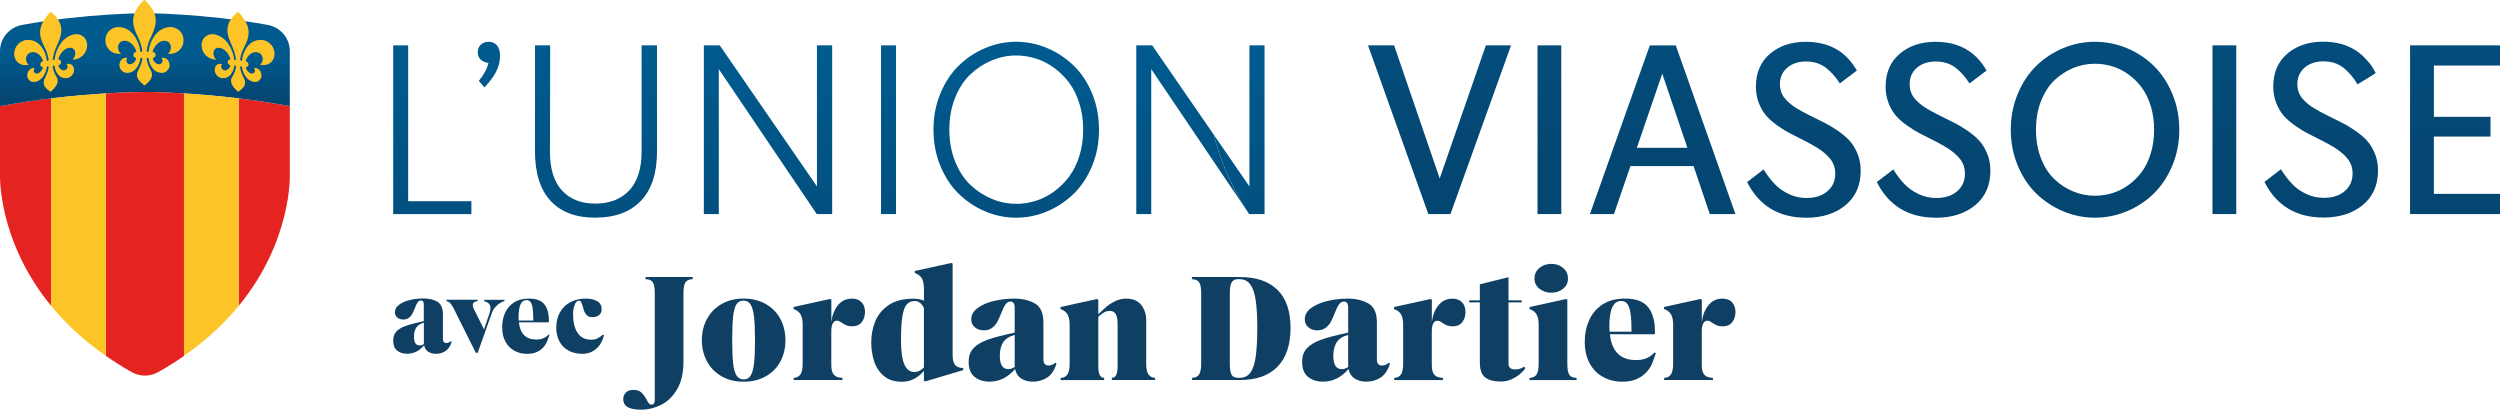
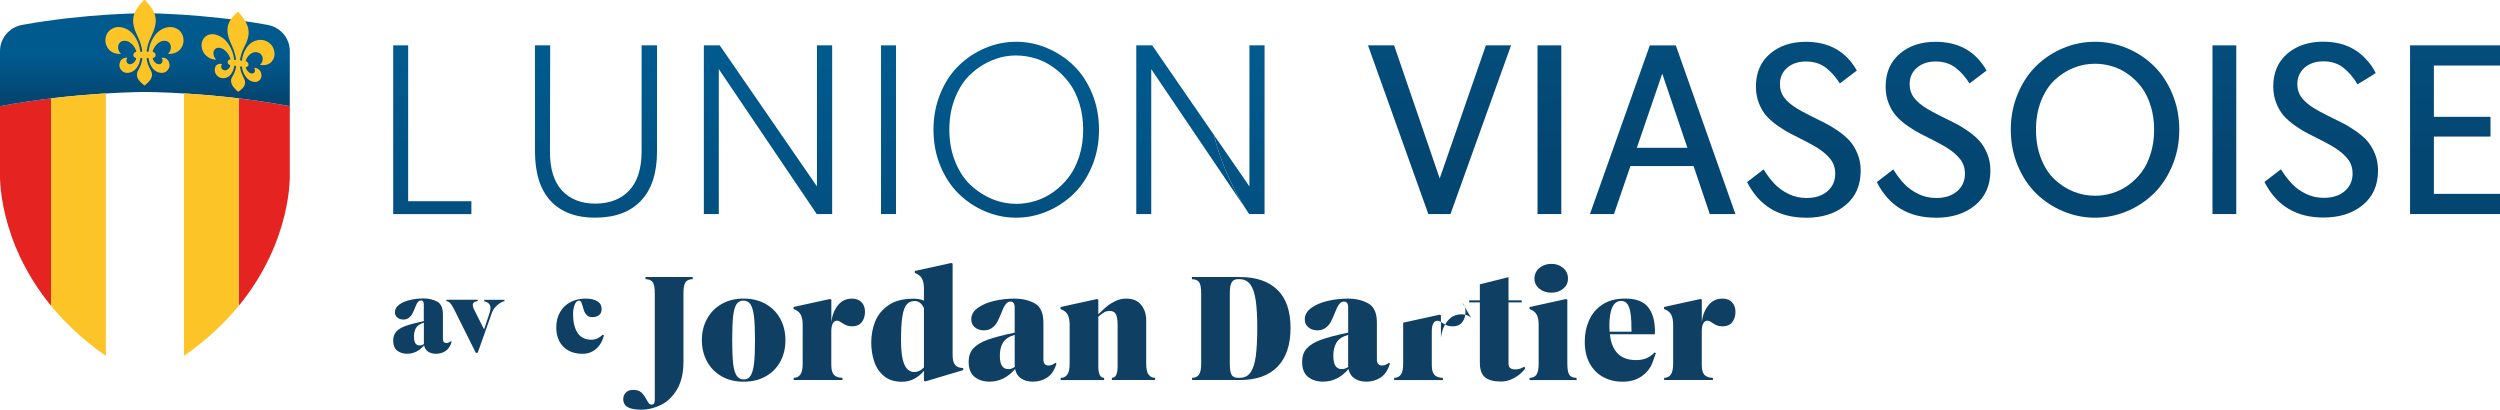
<svg xmlns="http://www.w3.org/2000/svg" xmlns:xlink="http://www.w3.org/1999/xlink" id="Calque_2" data-name="Calque 2" viewBox="0 0 612.92 100.44">
  <defs>
    <style>
      .cls-1 {
        fill: #fdc428;
      }

      .cls-2 {
        fill: #e52421;
      }

      .cls-3 {
        fill: url(#Dégradé_sans_nom_52);
      }

      .cls-4 {
        fill: url(#Dégradé_sans_nom_59);
      }

      .cls-5 {
        fill: url(#Dégradé_sans_nom_52-20);
      }

      .cls-6 {
        fill: url(#Dégradé_sans_nom_52-17);
      }

      .cls-7 {
        fill: url(#Dégradé_sans_nom_52-15);
      }

      .cls-8 {
        fill: url(#Dégradé_sans_nom_52-14);
      }

      .cls-9 {
        fill: url(#Dégradé_sans_nom_52-12);
      }

      .cls-10 {
        fill: url(#Dégradé_sans_nom_52-19);
      }

      .cls-11 {
        fill: url(#Dégradé_sans_nom_52-13);
      }

      .cls-12 {
        fill: url(#Dégradé_sans_nom_52-10);
      }

      .cls-13 {
        fill: url(#Dégradé_sans_nom_52-16);
      }

      .cls-14 {
        fill: url(#Dégradé_sans_nom_52-18);
      }

      .cls-15 {
        fill: url(#Dégradé_sans_nom_52-11);
      }

      .cls-16 {
        fill: #0f4063;
      }

      .cls-17 {
        fill: url(#Dégradé_sans_nom_52-3);
      }

      .cls-18 {
        fill: url(#Dégradé_sans_nom_52-2);
      }

      .cls-19 {
        fill: url(#Dégradé_sans_nom_52-8);
      }

      .cls-20 {
        fill: url(#Dégradé_sans_nom_52-9);
      }

      .cls-21 {
        fill: url(#Dégradé_sans_nom_52-4);
      }

      .cls-22 {
        fill: url(#Dégradé_sans_nom_52-6);
      }

      .cls-23 {
        fill: url(#Dégradé_sans_nom_52-7);
      }

      .cls-24 {
        fill: url(#Dégradé_sans_nom_52-5);
      }
    </style>
    <linearGradient id="Dégradé_sans_nom_59" data-name="Dégradé sans nom 59" x1="35.53" y1="24.17" x2="35.53" y2="13.4" gradientUnits="userSpaceOnUse">
      <stop offset="0" stop-color="#044672" />
      <stop offset=".97" stop-color="#005a8e" />
    </linearGradient>
    <linearGradient id="Dégradé_sans_nom_52" data-name="Dégradé sans nom 52" x1="352.93" y1="38.17" x2="352.93" y2="-39.8" gradientUnits="userSpaceOnUse">
      <stop offset="0" stop-color="#044672" />
      <stop offset="1" stop-color="#005a8e" />
    </linearGradient>
    <linearGradient id="Dégradé_sans_nom_52-2" data-name="Dégradé sans nom 52" x1="379.87" y1="38.17" x2="379.87" y2="-39.8" xlink:href="#Dégradé_sans_nom_52" />
    <linearGradient id="Dégradé_sans_nom_52-3" data-name="Dégradé sans nom 52" x1="407.65" y1="38.17" x2="407.65" y2="-39.8" xlink:href="#Dégradé_sans_nom_52" />
    <linearGradient id="Dégradé_sans_nom_52-4" data-name="Dégradé sans nom 52" x1="442.25" y1="38.17" x2="442.25" y2="-39.8" xlink:href="#Dégradé_sans_nom_52" />
    <linearGradient id="Dégradé_sans_nom_52-5" data-name="Dégradé sans nom 52" x1="474.06" y1="38.17" x2="474.06" y2="-39.8" xlink:href="#Dégradé_sans_nom_52" />
    <linearGradient id="Dégradé_sans_nom_52-6" data-name="Dégradé sans nom 52" x1="513.64" y1="38.17" x2="513.64" y2="-39.8" xlink:href="#Dégradé_sans_nom_52" />
    <linearGradient id="Dégradé_sans_nom_52-7" data-name="Dégradé sans nom 52" x1="545.34" y1="38.17" x2="545.34" y2="-39.8" xlink:href="#Dégradé_sans_nom_52" />
    <linearGradient id="Dégradé_sans_nom_52-8" data-name="Dégradé sans nom 52" x1="601.9" y1="38.17" x2="601.9" y2="-39.8" xlink:href="#Dégradé_sans_nom_52" />
    <linearGradient id="Dégradé_sans_nom_52-9" data-name="Dégradé sans nom 52" x1="574.89" y1="38.17" x2="574.89" y2="-39.8" xlink:href="#Dégradé_sans_nom_52" />
    <linearGradient id="Dégradé_sans_nom_52-10" data-name="Dégradé sans nom 52" x1="574.68" y1="38.17" x2="574.68" y2="-39.8" xlink:href="#Dégradé_sans_nom_52" />
    <linearGradient id="Dégradé_sans_nom_52-11" data-name="Dégradé sans nom 52" x1="569.1" y1="38.17" x2="569.1" y2="-39.8" xlink:href="#Dégradé_sans_nom_52" />
    <linearGradient id="Dégradé_sans_nom_52-12" data-name="Dégradé sans nom 52" x1="105.99" y1="91.19" x2="105.99" y2="14.18" xlink:href="#Dégradé_sans_nom_52" />
    <linearGradient id="Dégradé_sans_nom_52-13" data-name="Dégradé sans nom 52" x1="146.13" y1="91.19" x2="146.13" y2="14.18" xlink:href="#Dégradé_sans_nom_52" />
    <linearGradient id="Dégradé_sans_nom_52-14" data-name="Dégradé sans nom 52" x1="188.29" y1="91.19" x2="188.29" y2="14.18" xlink:href="#Dégradé_sans_nom_52" />
    <linearGradient id="Dégradé_sans_nom_52-15" data-name="Dégradé sans nom 52" x1="217.83" y1="91.19" x2="217.83" y2="14.18" xlink:href="#Dégradé_sans_nom_52" />
    <linearGradient id="Dégradé_sans_nom_52-16" data-name="Dégradé sans nom 52" x1="249.15" y1="91.19" x2="249.15" y2="14.18" xlink:href="#Dégradé_sans_nom_52" />
    <linearGradient id="Dégradé_sans_nom_52-17" data-name="Dégradé sans nom 52" x1="292.19" y1="91.19" x2="292.19" y2="14.18" xlink:href="#Dégradé_sans_nom_52" />
    <linearGradient id="Dégradé_sans_nom_52-18" data-name="Dégradé sans nom 52" x1="310.04" y1="91.19" x2="310.04" y2="14.18" xlink:href="#Dégradé_sans_nom_52" />
    <linearGradient id="Dégradé_sans_nom_52-19" data-name="Dégradé sans nom 52" x1="303.82" y1="91.19" x2="303.82" y2="14.18" xlink:href="#Dégradé_sans_nom_52" />
    <linearGradient id="Dégradé_sans_nom_52-20" data-name="Dégradé sans nom 52" x1="119.88" y1="78.18" x2="119.88" y2="13.55" xlink:href="#Dégradé_sans_nom_52" />
  </defs>
  <g id="Calque_1-2" data-name="Calque 1">
    <g>
      <path class="cls-2" d="M0,26.02v16.66s-.69,16.21,12.53,32.3V24.11c-3.97.48-8.21,1.1-12.53,1.91Z" />
      <path class="cls-2" d="M71.05,42.69v-16.66c-4.32-.81-8.57-1.43-12.53-1.91v50.88c13.22-16.1,12.53-32.3,12.53-32.3Z" />
      <g>
        <path class="cls-4" d="M71.05,26.02v-13.51c0-3.14-2.27-5.83-5.4-6.4-15.79-2.87-30.12-2.87-30.12-2.87,0,0-14.34,0-30.12,2.87C2.28,6.69,0,9.38,0,12.52v13.51c18.49-3.47,35.52-3.48,35.52-3.48,0,0,17.04,0,35.52,3.48Z" />
        <g>
          <path class="cls-1" d="M43.65,7.23c-.98-.68-2.06-.74-3.17-.39-1.34.43-2.28,1.35-2.97,2.54-.55.94-.91,1.95-1.05,3.03-.02.12.06.32-.2.32-.18,0-.32-.14-.3-.32.15-1.14.51-2.22,1.01-3.26.44-.92.86-1.84,1.08-2.85.29-1.34.11-2.61-.57-3.81-.51-.89-1.15-1.69-1.89-2.4-.06-.05-.11-.12-.18-.11-.07,0-.12.06-.18.11-.74.71-1.38,1.5-1.89,2.4-.68,1.2-.86,2.47-.57,3.81.21,1,.63,1.93,1.08,2.85.5,1.04.86,2.12,1.01,3.26.02.18-.11.32-.3.32-.26,0-.18-.21-.2-.32-.15-1.08-.51-2.09-1.05-3.03-.69-1.19-1.62-2.11-2.97-2.54-1.11-.35-2.19-.29-3.17.39-1.74,1.2-1.77,3.95-.08,5.27.75.59,1.61.77,2.58.7-.05-.06-.07-.08-.09-.1-.47-.46-.67-1.02-.63-1.66.05-.71.55-1.3,1.26-1.42.58-.1,1.11.05,1.59.36.79.51,1.28,1.25,1.6,2.12.05.13.03.19-.12.24-.4.13-.59.4-.59.75,0,.36.16.56.59.72.07.02.1.09.09.16-.09.58-.69,1.22-1.26,1.35-.7.16-1.26-.41-1.09-1.11.03-.12.09-.22.14-.33.03-.06,0-.13-.07-.13-.65-.07-1.33.3-1.61.92-.33.73-.28,1.45.23,2.08.52.65,1.24.83,2.03.66,1.06-.23,1.71-.95,2.18-1.86.25-.49.39-1.02.48-1.56.01-.07-.01-.15.1-.18.29-.08.42.02.38.31,0,.06-.02.12-.03.18-.16.95-.55,1.8-1.02,2.63-.38.68-.33,1.52.11,2.16.37.54.85.99,1.36,1.4.04.04.08.05.12.05.04,0,.08-.01.12-.05.51-.41.99-.86,1.36-1.4.44-.64.49-1.48.11-2.16-.47-.83-.86-1.68-1.02-2.63,0-.06-.02-.12-.03-.18-.04-.29.09-.38.38-.31.11.03.09.11.1.18.09.54.22,1.07.48,1.56.47.91,1.12,1.63,2.18,1.86.79.17,1.51-.01,2.03-.66.51-.63.56-1.35.23-2.08-.28-.62-.96-.99-1.61-.92-.06,0-.1.08-.07.13.06.11.11.21.14.33.17.7-.39,1.26-1.09,1.11-.57-.13-1.16-.77-1.26-1.35-.01-.07.03-.13.09-.16.43-.16.59-.36.59-.72,0-.35-.19-.62-.59-.75-.15-.05-.17-.11-.12-.24.32-.87.8-1.61,1.6-2.12.48-.31,1.01-.45,1.59-.36.71.12,1.21.71,1.26,1.42.04.64-.16,1.2-.63,1.66-.02.02-.04.05-.09.1.97.07,1.83-.12,2.58-.7,1.69-1.32,1.65-4.07-.08-5.27Z" />
-           <path class="cls-1" d="M20.14,8.76c-.92-.53-1.93-.47-2.97-.01-1.26.55-2.13,1.51-2.77,2.69-.51.94-.85,1.92-.99,2.95-.02.11.05.29-.19.33-.17.03-.3-.09-.28-.26.14-1.08.48-2.13.95-3.15.41-.91.81-1.82,1.01-2.78.27-1.29.1-2.45-.53-3.5-.48-.78-1.07-1.45-1.77-2.03-.05-.04-.1-.1-.17-.09-.06,0-.11.07-.17.13-.7.75-1.29,1.56-1.77,2.45-.64,1.2-.8,2.4-.53,3.62.2.91.59,1.73,1.01,2.54.47.91.8,1.88.95,2.93.02.17-.11.31-.28.33-.24.02-.17-.17-.19-.28-.14-.99-.48-1.9-.99-2.72-.64-1.04-1.52-1.79-2.77-2.05-1.04-.21-2.05-.03-2.97.71-1.62,1.31-1.66,3.88-.08,4.94.7.47,1.5.55,2.41.38-.05-.05-.06-.07-.08-.09-.44-.38-.63-.88-.59-1.48.04-.67.52-1.28,1.18-1.46.54-.15,1.03-.08,1.48.16.74.39,1.2,1.03,1.49,1.8.04.12.03.17-.11.23-.37.17-.55.44-.55.77,0,.34.15.51.55.61.06.02.1.07.09.14-.09.55-.64,1.22-1.18,1.4-.66.22-1.18-.25-1.02-.91.03-.11.08-.22.13-.32.03-.05,0-.12-.06-.12-.61,0-1.25.42-1.51,1.03-.31.72-.26,1.38.22,1.92.48.55,1.16.64,1.9.4.99-.33,1.6-1.07,2.03-1.98.24-.49.36-1,.45-1.51.01-.07-.01-.14.09-.18.27-.1.39-.03.36.24,0,.06-.02.11-.03.17-.15.9-.51,1.74-.95,2.57-.36.68-.31,1.45.1,2.01.35.47.79.83,1.27,1.16.04.03.08.04.11.03.04,0,.07-.02.11-.06.48-.44.92-.91,1.27-1.46.41-.65.46-1.44.1-2.03-.44-.73-.8-1.48-.95-2.35,0-.05-.02-.11-.03-.16-.03-.26.09-.37.36-.33.1.02.08.1.09.16.09.5.21.98.45,1.41.44.8,1.05,1.4,2.03,1.5.74.07,1.41-.18,1.9-.84.47-.65.52-1.32.22-1.97-.26-.55-.9-.82-1.51-.68-.06.01-.09.08-.06.13.05.09.11.18.13.29.16.63-.36,1.22-1.02,1.15-.53-.06-1.09-.59-1.18-1.12-.01-.06.03-.13.09-.16.4-.2.55-.4.55-.74,0-.33-.18-.55-.55-.64-.14-.03-.16-.08-.11-.21.3-.84.75-1.59,1.49-2.15.45-.34.94-.53,1.48-.51.66.03,1.13.53,1.18,1.19.04.59-.15,1.14-.59,1.62-.02.02-.04.05-.08.11.91-.04,1.71-.31,2.41-.94,1.58-1.42,1.54-3.99-.08-4.92Z" />
          <path class="cls-1" d="M50.65,8.76c.92-.53,1.93-.47,2.97-.01,1.26.55,2.13,1.51,2.77,2.69.51.94.85,1.92.99,2.95.02.11-.05.29.19.33.17.03.3-.09.28-.26-.14-1.08-.48-2.13-.95-3.15-.41-.91-.81-1.82-1.01-2.78-.27-1.29-.1-2.45.53-3.5.48-.78,1.07-1.45,1.77-2.03.05-.04.1-.1.17-.09.06,0,.11.07.17.13.7.75,1.29,1.56,1.77,2.45.64,1.2.8,2.4.53,3.62-.2.91-.59,1.73-1.01,2.54-.47.91-.8,1.88-.95,2.93-.02.17.11.31.28.33.24.02.17-.17.19-.28.14-.99.48-1.9.99-2.72.64-1.04,1.52-1.79,2.77-2.05,1.04-.21,2.05-.03,2.97.71,1.62,1.31,1.66,3.88.08,4.94-.7.47-1.5.55-2.41.38.05-.05.06-.07.08-.09.44-.38.63-.88.59-1.48-.04-.67-.52-1.28-1.18-1.46-.54-.15-1.03-.08-1.48.16-.74.39-1.2,1.03-1.49,1.8-.04.12-.03.17.11.23.37.17.55.44.55.77,0,.34-.15.51-.55.61-.06.02-.1.07-.09.14.09.55.64,1.22,1.18,1.4.66.22,1.18-.25,1.02-.91-.03-.11-.08-.22-.13-.32-.03-.05,0-.12.06-.12.61,0,1.25.42,1.51,1.03.31.72.26,1.38-.22,1.92-.48.55-1.16.64-1.9.4-.99-.33-1.6-1.07-2.03-1.98-.24-.49-.36-1-.45-1.51-.01-.07.01-.14-.09-.18-.27-.1-.39-.03-.36.24,0,.06.02.11.03.17.15.9.51,1.74.95,2.57.36.68.31,1.45-.1,2.01-.35.47-.79.83-1.27,1.16-.04.03-.08.04-.11.03-.04,0-.07-.02-.11-.06-.48-.44-.92-.91-1.27-1.46-.41-.65-.46-1.44-.1-2.03.44-.73.8-1.48.95-2.35,0-.05.02-.11.03-.16.03-.26-.09-.37-.36-.33-.1.02-.08.1-.09.16-.09.5-.21.98-.45,1.41-.44.8-1.05,1.4-2.03,1.5-.74.07-1.41-.18-1.9-.84-.47-.65-.52-1.32-.22-1.97.26-.55.9-.82,1.51-.68.06.01.09.08.06.13-.05.09-.11.18-.13.29-.16.63.36,1.22,1.02,1.15.53-.06,1.09-.59,1.18-1.12.01-.06-.03-.13-.09-.16-.4-.2-.55-.4-.55-.74,0-.33.18-.55.55-.64.14-.03.16-.08.11-.21-.3-.84-.75-1.59-1.49-2.15-.45-.34-.94-.53-1.48-.51-.66.03-1.13.53-1.18,1.19-.04.59.15,1.14.59,1.62.02.02.04.05.08.11-.91-.04-1.71-.31-2.41-.94-1.58-1.42-1.54-3.99.08-4.92Z" />
        </g>
-         <path class="cls-2" d="M35.53,22.55s-3.72,0-9.57.36v64.35c1.97,1.37,4.08,2.7,6.36,3.99,1.99,1.12,4.45,1.12,6.43,0,2.28-1.28,4.39-2.62,6.36-3.99V22.9c-5.85-.36-9.57-.36-9.57-.36Z" />
      </g>
      <path class="cls-1" d="M25.95,87.25V22.9c-3.74.23-8.35.6-13.42,1.21v50.88c3.44,4.19,7.83,8.37,13.42,12.26Z" />
      <path class="cls-1" d="M45.1,87.25c5.59-3.89,9.97-8.07,13.42-12.26V24.11c-5.06-.61-9.68-.98-13.42-1.21v64.35Z" />
    </g>
    <g>
      <path class="cls-16" d="M110.74,83.81c-.34,1.08-.85,1.83-1.54,2.27s-1.45.66-2.29.66c-.77,0-1.41-.17-1.94-.52-.52-.34-.85-.86-.99-1.55-1.18,1.37-2.57,2.06-4.17,2.06-.97,0-1.79-.26-2.44-.77-.65-.52-.97-1.34-.97-2.48,0-.88.25-1.6.74-2.16.49-.56,1.26-1.03,2.3-1.41s2.53-.77,4.46-1.18v-4.08c0-.66-.23-.99-.69-.99-.25,0-.47.09-.65.28s-.36.45-.52.8l-.33.81c-.24.58-.45,1.06-.65,1.43s-.48.69-.84.96c-.36.27-.81.4-1.34.4-.59,0-1.08-.16-1.47-.49-.39-.33-.59-.76-.59-1.3,0-.73.35-1.36,1.06-1.87s1.6-.9,2.68-1.14c1.08-.25,2.16-.37,3.26-.37,1.31,0,2.44.26,3.37.78.93.52,1.4,1.56,1.4,3.12v6.03c0,.66.28.99.84.99.22,0,.42-.04.6-.12.18-.08.36-.19.55-.33l.15.16ZM103.94,84.33c-.02-.08-.02-.19-.02-.34v-4.88c-.93.27-1.57.69-1.91,1.27s-.51,1.27-.51,2.1.12,1.36.35,1.7c.24.34.58.51,1.02.51.4,0,.75-.12,1.06-.36Z" />
      <path class="cls-16" d="M123.68,73.48v.36c-.18,0-.48.12-.9.35-.42.23-.84.56-1.25,1-.41.43-.73.95-.95,1.55l-3.46,9.75h-.47l-5.32-10.67c-.37-.73-.7-1.24-.99-1.53s-.58-.44-.88-.44v-.36h7.64v.36c-.33,0-.61.08-.84.24-.24.16-.35.4-.35.73,0,.28.1.62.29,1.01l2.48,4.93,1.33-3.97c.16-.52.24-.93.24-1.23,0-.9-.51-1.46-1.53-1.7v-.36h4.94Z" />
-       <path class="cls-16" d="M134.71,82.09c-.04.13-.23.65-.55,1.53-.33.89-.91,1.63-1.75,2.23s-1.88.9-3.12.9-2.24-.25-3.18-.76c-.94-.51-1.67-1.25-2.2-2.23-.53-.98-.8-2.15-.8-3.53,0-1.27.24-2.44.71-3.51.47-1.07,1.2-1.92,2.18-2.56.98-.64,2.21-.96,3.69-.96,1.76,0,3.01.47,3.76,1.4.75.93,1.12,2.26,1.12,3.98l-.02.45h-7.33c.31,2.81,1.73,4.21,4.25,4.21.68,0,1.26-.1,1.74-.31.48-.21.92-.52,1.32-.94l.2.11ZM127.14,77.72c0,.4,0,.69.02.87h3.59c0-1.21-.05-2.17-.14-2.89-.1-.72-.26-1.25-.51-1.6-.24-.35-.59-.53-1.03-.53-1.28,0-1.93,1.38-1.93,4.14Z" />
      <path class="cls-16" d="M139.33,85.93c-.97-.55-1.7-1.3-2.2-2.27-.5-.97-.75-2.08-.75-3.34,0-1.46.31-2.73.93-3.81.62-1.07,1.48-1.9,2.58-2.46,1.1-.57,2.35-.85,3.73-.85,1.11,0,2.03.21,2.77.63.74.42,1.11,1.07,1.11,1.95,0,.66-.21,1.15-.63,1.48s-.97.49-1.65.49c-.52,0-.93-.12-1.23-.37-.3-.25-.53-.54-.68-.89-.15-.34-.29-.78-.42-1.3-.15-.52-.28-.9-.4-1.13-.12-.23-.3-.35-.55-.35-.43,0-.78.33-1.04.99-.27.66-.4,1.45-.4,2.37,0,1.9.37,3.41,1.1,4.53.73,1.12,1.84,1.68,3.33,1.68.61,0,1.12-.1,1.55-.31.43-.21.86-.51,1.28-.9l.33.13c-.41,1.49-1.08,2.63-2.01,3.39-.92.77-2.02,1.15-3.29,1.15-1.34,0-2.5-.27-3.47-.82Z" />
    </g>
    <g>
      <path class="cls-16" d="M169.82,67.91v.54c-.8,0-1.38.24-1.73.72-.36.48-.53,1.41-.53,2.78v16.74c0,2.76-.53,5.02-1.58,6.79-1.05,1.76-2.37,3.03-3.95,3.8-1.58.77-3.17,1.16-4.8,1.16-1.47,0-2.57-.2-3.31-.61-.74-.4-1.12-1.08-1.12-2.02,0-.58.21-1.1.62-1.55.41-.45,1.03-.67,1.85-.67.87,0,1.52.21,1.96.62.44.42.87.99,1.27,1.73.24.45.44.77.6.96.15.19.35.29.6.29.31,0,.53-.1.65-.29s.18-.49.18-.89v-26.06c0-1.39-.17-2.32-.52-2.79-.34-.47-.93-.71-1.75-.71v-.54h11.56Z" />
      <path class="cls-16" d="M176.92,92.26c-1.54-.88-2.74-2.09-3.58-3.64-.84-1.55-1.27-3.29-1.27-5.22s.42-3.67,1.27-5.22c.84-1.55,2.04-2.77,3.58-3.65,1.54-.89,3.34-1.33,5.38-1.33s3.87.44,5.43,1.33c1.55.89,2.75,2.1,3.58,3.64.83,1.54,1.25,3.28,1.25,5.24s-.42,3.7-1.25,5.24c-.83,1.54-2.03,2.74-3.58,3.62-1.55.88-3.36,1.31-5.43,1.31s-3.84-.44-5.38-1.31ZM184.05,92.07c.39-.64.66-1.64.82-3s.23-3.25.23-5.67-.08-4.32-.23-5.69c-.16-1.37-.43-2.38-.83-3.03s-.99-.98-1.76-.98-1.36.31-1.75.94c-.39.63-.65,1.62-.8,2.98-.14,1.36-.22,3.28-.22,5.77s.08,4.32.23,5.69c.15,1.37.44,2.37.85,3,.41.63.99.94,1.75.94s1.33-.32,1.72-.96Z" />
      <path class="cls-16" d="M211.22,74.09c.57.59.85,1.39.85,2.37s-.27,1.85-.8,2.53c-.53.67-1.3,1.01-2.3,1.01-.58,0-1.06-.08-1.45-.24-.39-.16-.77-.37-1.15-.64-.2-.13-.39-.25-.58-.35-.19-.1-.38-.15-.58-.15-.44,0-.79.22-1.03.66-.24.44-.37,1.07-.37,1.9v8.32c0,1.1.21,1.89.63,2.37.42.48,1.12.74,2.1.76v.54h-11.95v-.54c.67,0,1.2-.25,1.6-.76.4-.5.6-1.42.6-2.74v-9.53c0-1.03-.16-1.85-.48-2.46-.32-.61-.9-1.07-1.75-1.38v-.5l8.89-1.95.37.13v5.49c.2-1.64.74-3,1.61-4.09.88-1.09,2.03-1.63,3.45-1.63,1,0,1.78.3,2.35.89Z" />
      <path class="cls-16" d="M234.12,89.42c.38.5,1.05.78,2.03.82v.5l-9.26,2.76-.37-.13v-2.46c-.67.81-1.45,1.46-2.36,1.95-.91.49-1.93.74-3.06.74-1.8,0-3.26-.47-4.38-1.4-1.12-.93-1.92-2.13-2.4-3.59-.48-1.46-.72-3.02-.72-4.68,0-1.75.31-3.43.93-5.03.62-1.6,1.7-2.95,3.25-4.04,1.54-1.09,3.6-1.63,6.18-1.63.95,0,1.81.16,2.56.47v-2.93c0-1.03-.16-1.85-.48-2.46-.32-.61-.9-1.07-1.75-1.38v-.5l8.89-1.95.37.13v22.49c0,1.03.19,1.8.57,2.31ZM226.52,90.07v-14.55c-.55-1.15-1.31-1.72-2.26-1.72-.82,0-1.48.28-1.96.84-.49.56-.84,1.54-1.07,2.95-.22,1.4-.33,3.37-.33,5.91s.27,4.6.82,5.84c.54,1.25,1.37,1.87,2.48,1.87.82,0,1.6-.38,2.33-1.14Z" />
      <path class="cls-16" d="M259.02,89.16c-.51,1.62-1.28,2.76-2.31,3.42-1.03.66-2.18.99-3.45.99-1.15,0-2.12-.26-2.91-.78-.79-.52-1.28-1.29-1.48-2.32-1.78,2.07-3.86,3.1-6.26,3.1-1.47,0-2.69-.39-3.66-1.16-.98-.77-1.47-2.01-1.47-3.72,0-1.32.37-2.41,1.12-3.25s1.9-1.55,3.46-2.12c1.57-.57,3.8-1.16,6.71-1.77v-6.13c0-.99-.35-1.48-1.03-1.48-.38,0-.7.14-.98.42-.28.28-.54.68-.78,1.2l-.5,1.21c-.36.88-.68,1.59-.98,2.16-.3.56-.72,1.04-1.27,1.45-.54.4-1.22.61-2.02.61-.89,0-1.63-.25-2.21-.74s-.88-1.15-.88-1.95c0-1.1.53-2.04,1.6-2.81,1.07-.77,2.41-1.35,4.03-1.72,1.62-.37,3.25-.56,4.9-.56,1.97,0,3.66.39,5.06,1.18,1.4.79,2.1,2.35,2.1,4.68v9.06c0,.99.42,1.48,1.26,1.48.33,0,.63-.06.9-.19s.54-.29.83-.49l.23.24ZM248.8,89.94c-.02-.11-.03-.28-.03-.5v-7.34c-1.4.4-2.35,1.04-2.87,1.9-.51.86-.77,1.91-.77,3.15s.18,2.04.53,2.56c.35.52.87.78,1.53.78.6,0,1.13-.18,1.6-.54Z" />
      <path class="cls-16" d="M281.63,91.87c.4.51.92.76,1.56.76v.54h-10.59v-.54c.93,0,1.4-.93,1.4-2.8v-10.3c0-1.12-.14-1.95-.43-2.49-.29-.54-.79-.81-1.5-.81-.51,0-.96.11-1.35.34-.39.22-.87.58-1.45,1.08v12.19c0,1.86.48,2.8,1.43,2.8v.54h-10.66v-.54c.67,0,1.2-.25,1.6-.76.4-.5.6-1.42.6-2.74v-9.53c0-1.03-.16-1.85-.48-2.46-.32-.61-.9-1.07-1.75-1.38v-.5l8.89-1.95.37.13v3.6c.87-.85,1.57-1.5,2.11-1.95.54-.45,1.23-.88,2.05-1.28.82-.4,1.71-.61,2.66-.61,1.67,0,2.9.52,3.71,1.57.81,1.04,1.21,2.26,1.21,3.65v10.71c0,1.32.2,2.24.6,2.74Z" />
      <path class="cls-16" d="M313.22,71.08c2.12,2.11,3.18,5.22,3.18,9.33s-1.06,7.29-3.18,9.48c-2.12,2.19-5.2,3.28-9.24,3.28h-11.72v-.54c.73,0,1.29-.25,1.66-.74.38-.49.57-1.41.57-2.76v-17.17c0-1.39-.17-2.32-.52-2.79-.34-.47-.93-.71-1.75-.71v-.54h11.72c4.06,0,7.15,1.06,9.27,3.17ZM306.59,91.32c.61-.88,1.04-2.19,1.28-3.96.24-1.76.37-4.09.37-6.99s-.13-5.03-.38-6.75c-.26-1.72-.69-3.01-1.32-3.87-.62-.86-1.5-1.3-2.63-1.3h-.47c-.64,0-1.13.25-1.45.74-.32.49-.48,1.41-.48,2.76v17.17c0,1.39.15,2.32.45,2.79.3.47.8.71,1.51.71h.53c1.11,0,1.97-.44,2.58-1.31Z" />
      <path class="cls-16" d="M340.77,89.16c-.51,1.62-1.28,2.76-2.31,3.42-1.03.66-2.18.99-3.45.99-1.15,0-2.13-.26-2.91-.78-.79-.52-1.28-1.29-1.48-2.32-1.78,2.07-3.86,3.1-6.26,3.1-1.46,0-2.69-.39-3.66-1.16-.98-.77-1.46-2.01-1.46-3.72,0-1.32.37-2.41,1.12-3.25.74-.84,1.9-1.55,3.46-2.12,1.56-.57,3.8-1.16,6.71-1.77v-6.13c0-.99-.34-1.48-1.03-1.48-.38,0-.7.14-.98.42-.28.28-.54.68-.78,1.2l-.5,1.21c-.35.88-.68,1.59-.98,2.16-.3.56-.72,1.04-1.27,1.45-.54.4-1.21.61-2.01.61-.89,0-1.63-.25-2.21-.74-.59-.49-.88-1.15-.88-1.95,0-1.1.53-2.04,1.6-2.81,1.07-.77,2.41-1.35,4.03-1.72,1.62-.37,3.25-.56,4.89-.56,1.98,0,3.66.39,5.06,1.18,1.4.79,2.1,2.35,2.1,4.68v9.06c0,.99.42,1.48,1.26,1.48.33,0,.63-.06.9-.19.27-.12.54-.29.83-.49l.23.24ZM330.55,89.94c-.02-.11-.03-.28-.03-.5v-7.34c-1.4.4-2.35,1.04-2.86,1.9-.51.86-.77,1.91-.77,3.15s.18,2.04.53,2.56c.35.52.87.78,1.53.78.6,0,1.13-.18,1.6-.54Z" />
-       <path class="cls-16" d="M358.44,74.1c.57.59.85,1.39.85,2.37s-.27,1.85-.8,2.53c-.53.67-1.3,1.01-2.3,1.01-.58,0-1.06-.08-1.45-.24-.39-.16-.77-.37-1.15-.64-.2-.13-.4-.25-.58-.35-.19-.1-.38-.15-.58-.15-.44,0-.79.22-1.03.66s-.37,1.07-.37,1.9v8.32c0,1.1.21,1.89.63,2.37.42.48,1.12.74,2.1.76v.54h-11.95v-.54c.67,0,1.2-.25,1.6-.76.4-.5.6-1.42.6-2.74v-9.53c0-1.03-.16-1.85-.48-2.46-.32-.61-.9-1.07-1.75-1.38v-.5l8.89-1.95.37.13v5.49c.2-1.64.74-3,1.62-4.09.88-1.09,2.03-1.63,3.45-1.63,1,0,1.78.3,2.35.89Z" />
+       <path class="cls-16" d="M358.44,74.1c.57.59.85,1.39.85,2.37s-.27,1.85-.8,2.53c-.53.67-1.3,1.01-2.3,1.01-.58,0-1.06-.08-1.45-.24-.39-.16-.77-.37-1.15-.64-.2-.13-.4-.25-.58-.35-.19-.1-.38-.15-.58-.15-.44,0-.79.22-1.03.66s-.37,1.07-.37,1.9v8.32c0,1.1.21,1.89.63,2.37.42.48,1.12.74,2.1.76v.54h-11.95v-.54c.67,0,1.2-.25,1.6-.76.4-.5.6-1.42.6-2.74v-9.53v-.5l8.89-1.95.37.13v5.49c.2-1.64.74-3,1.62-4.09.88-1.09,2.03-1.63,3.45-1.63,1,0,1.78.3,2.35.89Z" />
      <path class="cls-16" d="M373.97,90.24c-.22.4-.63.86-1.22,1.38-.59.52-1.3.96-2.13,1.35s-1.72.57-2.65.57c-1.73,0-3.02-.34-3.88-1.03-.85-.69-1.28-1.89-1.28-3.62v-14.75h-2.6v-.5h2.6v-3.94l7.03-1.75v5.69h3.23v.5h-3.23v15.02c0,.94.54,1.41,1.63,1.41.82,0,1.55-.23,2.2-.67l.3.34Z" />
      <path class="cls-16" d="M384.77,91.93c.34.47.93.71,1.75.71v.54h-11.52v-.54c.73,0,1.29-.25,1.66-.74.38-.49.57-1.41.57-2.76v-9.53c0-1.03-.16-1.85-.48-2.46-.32-.61-.9-1.07-1.75-1.38v-.5l8.89-1.95.37.13v15.69c0,1.39.17,2.32.52,2.79ZM377.4,70.78c-.8-.65-1.2-1.48-1.2-2.49s.4-1.92,1.2-2.59c.8-.67,1.79-1.01,2.96-1.01,1.13,0,2.09.34,2.88,1.01.79.67,1.18,1.54,1.18,2.59s-.39,1.84-1.18,2.49c-.79.65-1.75.98-2.88.98-1.18,0-2.16-.33-2.96-.98Z" />
      <path class="cls-16" d="M405.97,86.57c-.07.2-.34.97-.83,2.31-.49,1.34-1.37,2.45-2.63,3.35-1.27.9-2.83,1.35-4.69,1.35s-3.37-.38-4.78-1.15c-1.41-.76-2.51-1.88-3.31-3.35-.8-1.47-1.2-3.24-1.2-5.3,0-1.91.35-3.66,1.07-5.27s1.8-2.89,3.28-3.86c1.48-.97,3.32-1.45,5.54-1.45,2.64,0,4.52.7,5.64,2.1,1.12,1.4,1.68,3.4,1.68,5.98l-.03.67h-11.02c.47,4.22,2.6,6.33,6.39,6.33,1.02,0,1.89-.16,2.61-.47.72-.31,1.38-.79,1.98-1.41l.3.17ZM394.58,80.01c0,.61.01,1.04.03,1.31h5.39c0-1.82-.07-3.27-.22-4.34-.15-1.08-.4-1.88-.77-2.41-.37-.53-.88-.79-1.55-.79-1.93,0-2.9,2.08-2.9,6.23Z" />
      <path class="cls-16" d="M424.63,74.1c.57.59.85,1.39.85,2.37s-.27,1.85-.8,2.53c-.53.67-1.3,1.01-2.3,1.01-.58,0-1.06-.08-1.45-.24-.39-.16-.77-.37-1.15-.64-.2-.14-.4-.25-.58-.36-.19-.1-.38-.15-.58-.15-.44,0-.79.22-1.03.66s-.37,1.07-.37,1.9v8.32c0,1.1.21,1.89.63,2.37.42.48,1.12.74,2.1.76v.54h-11.95v-.54c.67,0,1.2-.25,1.6-.76.4-.5.6-1.42.6-2.74v-9.53c0-1.03-.16-1.85-.48-2.46-.32-.61-.9-1.07-1.75-1.38v-.5l8.89-1.95.37.13v5.49c.2-1.64.74-3,1.62-4.09.88-1.09,2.03-1.63,3.45-1.63,1,0,1.78.3,2.35.89Z" />
    </g>
    <g>
      <path class="cls-3" d="M352.97,43.75l11.32-32.63h6.17l-14.85,41.36h-5.43l-14.79-41.36h6.4l11.18,32.63Z" />
      <path class="cls-18" d="M376.95,52.49V11.12h5.83v41.36h-5.83Z" />
      <path class="cls-17" d="M425.48,52.49h-6.29l-3.98-11.78h-15.48l-4.04,11.78h-5.89l14.68-41.36h6.37l14.62,41.36ZM407.53,18.06l-6.23,18.18h12.4l-6.17-18.18Z" />
      <path class="cls-21" d="M442.78,53.37c-6.68,0-11.49-2.91-14.45-8.73l4.04-3.1c.91,1.44,1.83,2.65,2.76,3.61.93.97,2.07,1.77,3.41,2.42,1.35.65,2.8.97,4.35.97,2.14,0,3.85-.55,5.13-1.65,1.28-1.1,1.92-2.53,1.92-4.3,0-1.38-.39-2.58-1.18-3.58s-1.91-1.96-3.37-2.87c-.74-.45-1.76-1.01-3.06-1.68-1.3-.66-2.43-1.24-3.38-1.72-.96-.48-2-1.12-3.13-1.92-1.13-.8-2.05-1.6-2.77-2.42-.72-.82-1.33-1.84-1.82-3.09-.49-1.24-.74-2.59-.74-4.05,0-3.39,1.14-6.08,3.43-8.05,2.29-1.97,5.22-2.96,8.8-2.96,5.69,0,9.86,2.35,12.52,7.05l-4.18,3.16c-.51-.8-1.02-1.49-1.54-2.08-.51-.59-1.1-1.15-1.76-1.68s-1.41-.93-2.25-1.21c-.84-.28-1.74-.41-2.73-.41-1.9,0-3.44.51-4.62,1.54-1.19,1.02-1.78,2.36-1.78,4.01,0,1.29.37,2.41,1.1,3.36.73.95,1.78,1.83,3.14,2.65.78.47,1.83,1.04,3.16,1.71,1.33.66,2.49,1.24,3.5,1.74,1,.49,2.09,1.14,3.27,1.95,1.18.81,2.15,1.63,2.92,2.48s1.41,1.9,1.93,3.17c.52,1.27.78,2.65.78,4.15,0,3.6-1.25,6.43-3.74,8.48-2.49,2.05-5.71,3.07-9.66,3.07Z" />
      <path class="cls-24" d="M474.58,53.37c-6.68,0-11.49-2.91-14.45-8.73l4.04-3.1c.91,1.44,1.83,2.65,2.76,3.61.93.97,2.07,1.77,3.41,2.42,1.35.65,2.8.97,4.35.97,2.14,0,3.86-.55,5.13-1.65,1.28-1.1,1.92-2.53,1.92-4.3,0-1.38-.39-2.58-1.18-3.58-.79-1.01-1.91-1.96-3.37-2.87-.74-.45-1.76-1.01-3.06-1.68-1.3-.66-2.43-1.24-3.38-1.72-.96-.48-2-1.12-3.13-1.92-1.13-.8-2.05-1.6-2.77-2.42-.72-.82-1.33-1.84-1.82-3.09-.49-1.24-.74-2.59-.74-4.05,0-3.39,1.14-6.08,3.43-8.05s5.22-2.96,8.8-2.96c5.69,0,9.86,2.35,12.52,7.05l-4.18,3.16c-.51-.8-1.02-1.49-1.54-2.08-.51-.59-1.1-1.15-1.76-1.68s-1.41-.93-2.25-1.21c-.84-.28-1.74-.41-2.73-.41-1.9,0-3.44.51-4.62,1.54-1.19,1.02-1.78,2.36-1.78,4.01,0,1.29.37,2.41,1.1,3.36.73.95,1.78,1.83,3.14,2.65.78.47,1.83,1.04,3.16,1.71,1.33.66,2.49,1.24,3.5,1.74,1.01.49,2.09,1.14,3.27,1.95s2.15,1.63,2.92,2.48,1.41,1.9,1.93,3.17c.52,1.27.78,2.65.78,4.15,0,3.6-1.25,6.43-3.74,8.48-2.49,2.05-5.71,3.07-9.66,3.07Z" />
      <path class="cls-22" d="M513.61,53.37c-2.69,0-5.29-.52-7.78-1.57-2.49-1.04-4.69-2.49-6.59-4.34-1.9-1.85-3.41-4.13-4.55-6.86-1.14-2.72-1.71-5.66-1.71-8.8s.57-6.08,1.71-8.8c1.14-2.72,2.65-5.01,4.55-6.86,1.9-1.85,4.09-3.3,6.59-4.34,2.49-1.04,5.09-1.56,7.78-1.56s5.32.52,7.82,1.56c2.5,1.04,4.7,2.49,6.6,4.34,1.9,1.85,3.41,4.13,4.55,6.86,1.14,2.72,1.71,5.66,1.71,8.8s-.57,6.08-1.71,8.8c-1.14,2.72-2.66,5.01-4.55,6.86-1.9,1.85-4.1,3.3-6.6,4.34-2.5,1.04-5.11,1.57-7.82,1.57ZM513.61,47.99c1.44,0,2.85-.21,4.24-.63,1.38-.42,2.7-1.07,3.94-1.96,1.24-.89,2.33-1.96,3.27-3.21.94-1.25,1.68-2.77,2.23-4.55.55-1.78.83-3.73.83-5.83s-.28-4.05-.83-5.83c-.55-1.78-1.29-3.3-2.23-4.55-.94-1.25-2.03-2.32-3.27-3.21-1.24-.89-2.56-1.55-3.94-1.96-1.39-.42-2.8-.63-4.24-.63-1.82,0-3.57.34-5.26,1.02-1.69.68-3.22,1.67-4.61,2.97-1.38,1.3-2.49,3-3.33,5.11-.83,2.1-1.25,4.47-1.25,7.08s.42,4.98,1.25,7.08c.83,2.1,1.94,3.81,3.33,5.11,1.38,1.3,2.92,2.29,4.61,2.97,1.69.68,3.44,1.02,5.26,1.02Z" />
      <path class="cls-23" d="M542.43,52.49V11.12h5.83v41.36h-5.83Z" />
      <path class="cls-19" d="M612.92,11.12v4.95h-16.21v12.57h13.88v4.84h-13.88v14.05h16.21v4.95h-22.05V11.12h22.05Z" />
      <path class="cls-20" d="M574.93,16.99s-.05-.05-.08-.07c.03.02.05.05.08.07Z" />
      <path class="cls-12" d="M574.51,16.64c.1.08.21.17.34.28-.09-.07-.16-.15-.25-.22-.03-.02-.06-.04-.09-.06Z" />
      <path class="cls-15" d="M582.24,37.66c-.52-1.27-1.17-2.33-1.93-3.17s-1.74-1.67-2.92-2.48c-1.18-.81-2.27-1.46-3.27-1.95-1.01-.49-2.17-1.07-3.5-1.74-1.33-.66-2.38-1.23-3.16-1.71-1.37-.81-2.41-1.7-3.14-2.65-.73-.95-1.09-2.07-1.09-3.36,0-1.21.33-2.25.97-3.13.23-.32.5-.61.81-.89,1.19-1.02,2.73-1.54,4.62-1.54.99,0,1.9.14,2.73.41.8.26,1.51.65,2.15,1.15.03.02.06.04.09.06.09.07.16.15.25.22.03.02.05.05.08.07.81.7,2.05,1.94,3.03,3.72,1.56-.9,3.06-1.82,4.49-2.76-.43-.87-1.07-1.96-1.97-2.95h-.02c-2.62-3.14-6.24-4.74-10.9-4.74-2.48,0-4.64.48-6.49,1.42-.83.42-1.6.92-2.31,1.53-2.29,1.97-3.43,4.66-3.43,8.05,0,1.46.25,2.81.74,4.05s1.1,2.27,1.82,3.09c.72.82,1.64,1.62,2.77,2.42,1.13.8,2.17,1.44,3.13,1.92.96.48,2.09,1.06,3.38,1.72s2.32,1.22,3.06,1.68c1.46.91,2.58,1.87,3.37,2.87.79,1.01,1.18,2.2,1.18,3.58,0,1.76-.64,3.2-1.92,4.3-1.28,1.1-2.99,1.65-5.13,1.65-1.56,0-3.01-.32-4.35-.97-1.35-.64-2.48-1.45-3.41-2.42s-1.85-2.17-2.76-3.61l-4.04,3.1c2.96,5.82,7.78,8.73,14.45,8.73,3.94,0,7.16-1.02,9.66-3.07,2.49-2.05,3.74-4.87,3.74-8.48,0-1.5-.26-2.88-.78-4.15Z" />
      <path class="cls-9" d="M100.07,11.12v38.21h15.5v3.16h-19.17V11.12h3.67Z" />
      <path class="cls-11" d="M145.96,53.37c-4.76,0-8.42-1.37-10.97-4.12-2.55-2.75-3.83-6.8-3.83-12.15V11.12h3.73l-.06,25.97c-.02,4.25.96,7.45,2.94,9.6,1.98,2.15,4.71,3.23,8.18,3.23s6.3-1.08,8.32-3.23c2.02-2.15,3.03-5.35,3.03-9.6V11.12h3.78v25.97c0,5.33-1.31,9.37-3.94,12.13-2.63,2.76-6.36,4.14-11.19,4.14Z" />
      <path class="cls-8" d="M200.29,45.71V11.12h3.73v41.36h-3.78l-24.01-35.53v35.53h-3.67V11.12h3.9l23.84,34.59Z" />
      <path class="cls-7" d="M216,52.49V11.12h3.67v41.36h-3.67Z" />
      <path class="cls-13" d="M249.11,53.37c-2.62,0-5.14-.52-7.58-1.55-2.44-1.03-4.59-2.47-6.47-4.3-1.88-1.83-3.38-4.11-4.51-6.84-1.13-2.73-1.69-5.69-1.69-8.88s.56-6.14,1.69-8.88c1.13-2.73,2.63-5.01,4.51-6.84,1.88-1.83,4.04-3.26,6.47-4.29,2.44-1.03,4.96-1.55,7.58-1.55s5.18.52,7.62,1.55,4.61,2.47,6.5,4.29c1.89,1.83,3.39,4.11,4.52,6.84,1.13,2.73,1.69,5.69,1.69,8.88s-.56,6.14-1.69,8.88c-1.13,2.73-2.64,5.01-4.52,6.84-1.89,1.83-4.05,3.26-6.5,4.3s-4.99,1.55-7.62,1.55ZM249.11,49.98c1.61,0,3.21-.24,4.78-.73,1.57-.48,3.06-1.23,4.47-2.25,1.4-1.01,2.64-2.23,3.71-3.64,1.07-1.41,1.92-3.11,2.55-5.11.63-1.99.94-4.14.94-6.46s-.31-4.47-.94-6.46c-.63-1.99-1.47-3.69-2.55-5.11-1.07-1.41-2.31-2.63-3.71-3.64-1.4-1.01-2.89-1.76-4.47-2.25-1.57-.48-3.17-.73-4.78-.73-2.03,0-4,.4-5.92,1.19-1.92.8-3.66,1.93-5.22,3.39-1.57,1.46-2.83,3.37-3.78,5.73-.96,2.36-1.44,4.98-1.44,7.87s.48,5.51,1.44,7.87c.96,2.36,2.22,4.27,3.78,5.73,1.56,1.46,3.3,2.59,5.22,3.39,1.92.8,3.89,1.19,5.92,1.19Z" />
      <path class="cls-6" d="M282.48,11.12h-3.9v41.36h3.67V16.95l23.55,34.85c-4.48-6.88-6.9-13.47-8.19-18.73l-15.13-21.95Z" />
      <rect class="cls-14" x="310.03" y="11.12" width="0" height="41.36" />
      <path class="cls-10" d="M306.32,11.12v34.59l-8.71-12.64c1.29,5.25,3.71,11.85,8.19,18.73l.46.69h3.77V11.12h-3.72Z" />
-       <path class="cls-5" d="M119.76,15.42c-.33,1.44-1.12,2.91-2.37,4.4l1.39,1.62c.72-.76,1.38-1.56,1.98-2.42,1.22-1.74,1.83-3.51,1.83-5.33,0-1.16-.26-2.02-.77-2.59-.51-.57-1.19-.85-2.02-.85-.78,0-1.42.23-1.92.7-.5.46-.75,1.09-.75,1.86,0,.72.23,1.31.7,1.78.46.46,1.1.74,1.92.84Z" />
    </g>
  </g>
</svg>